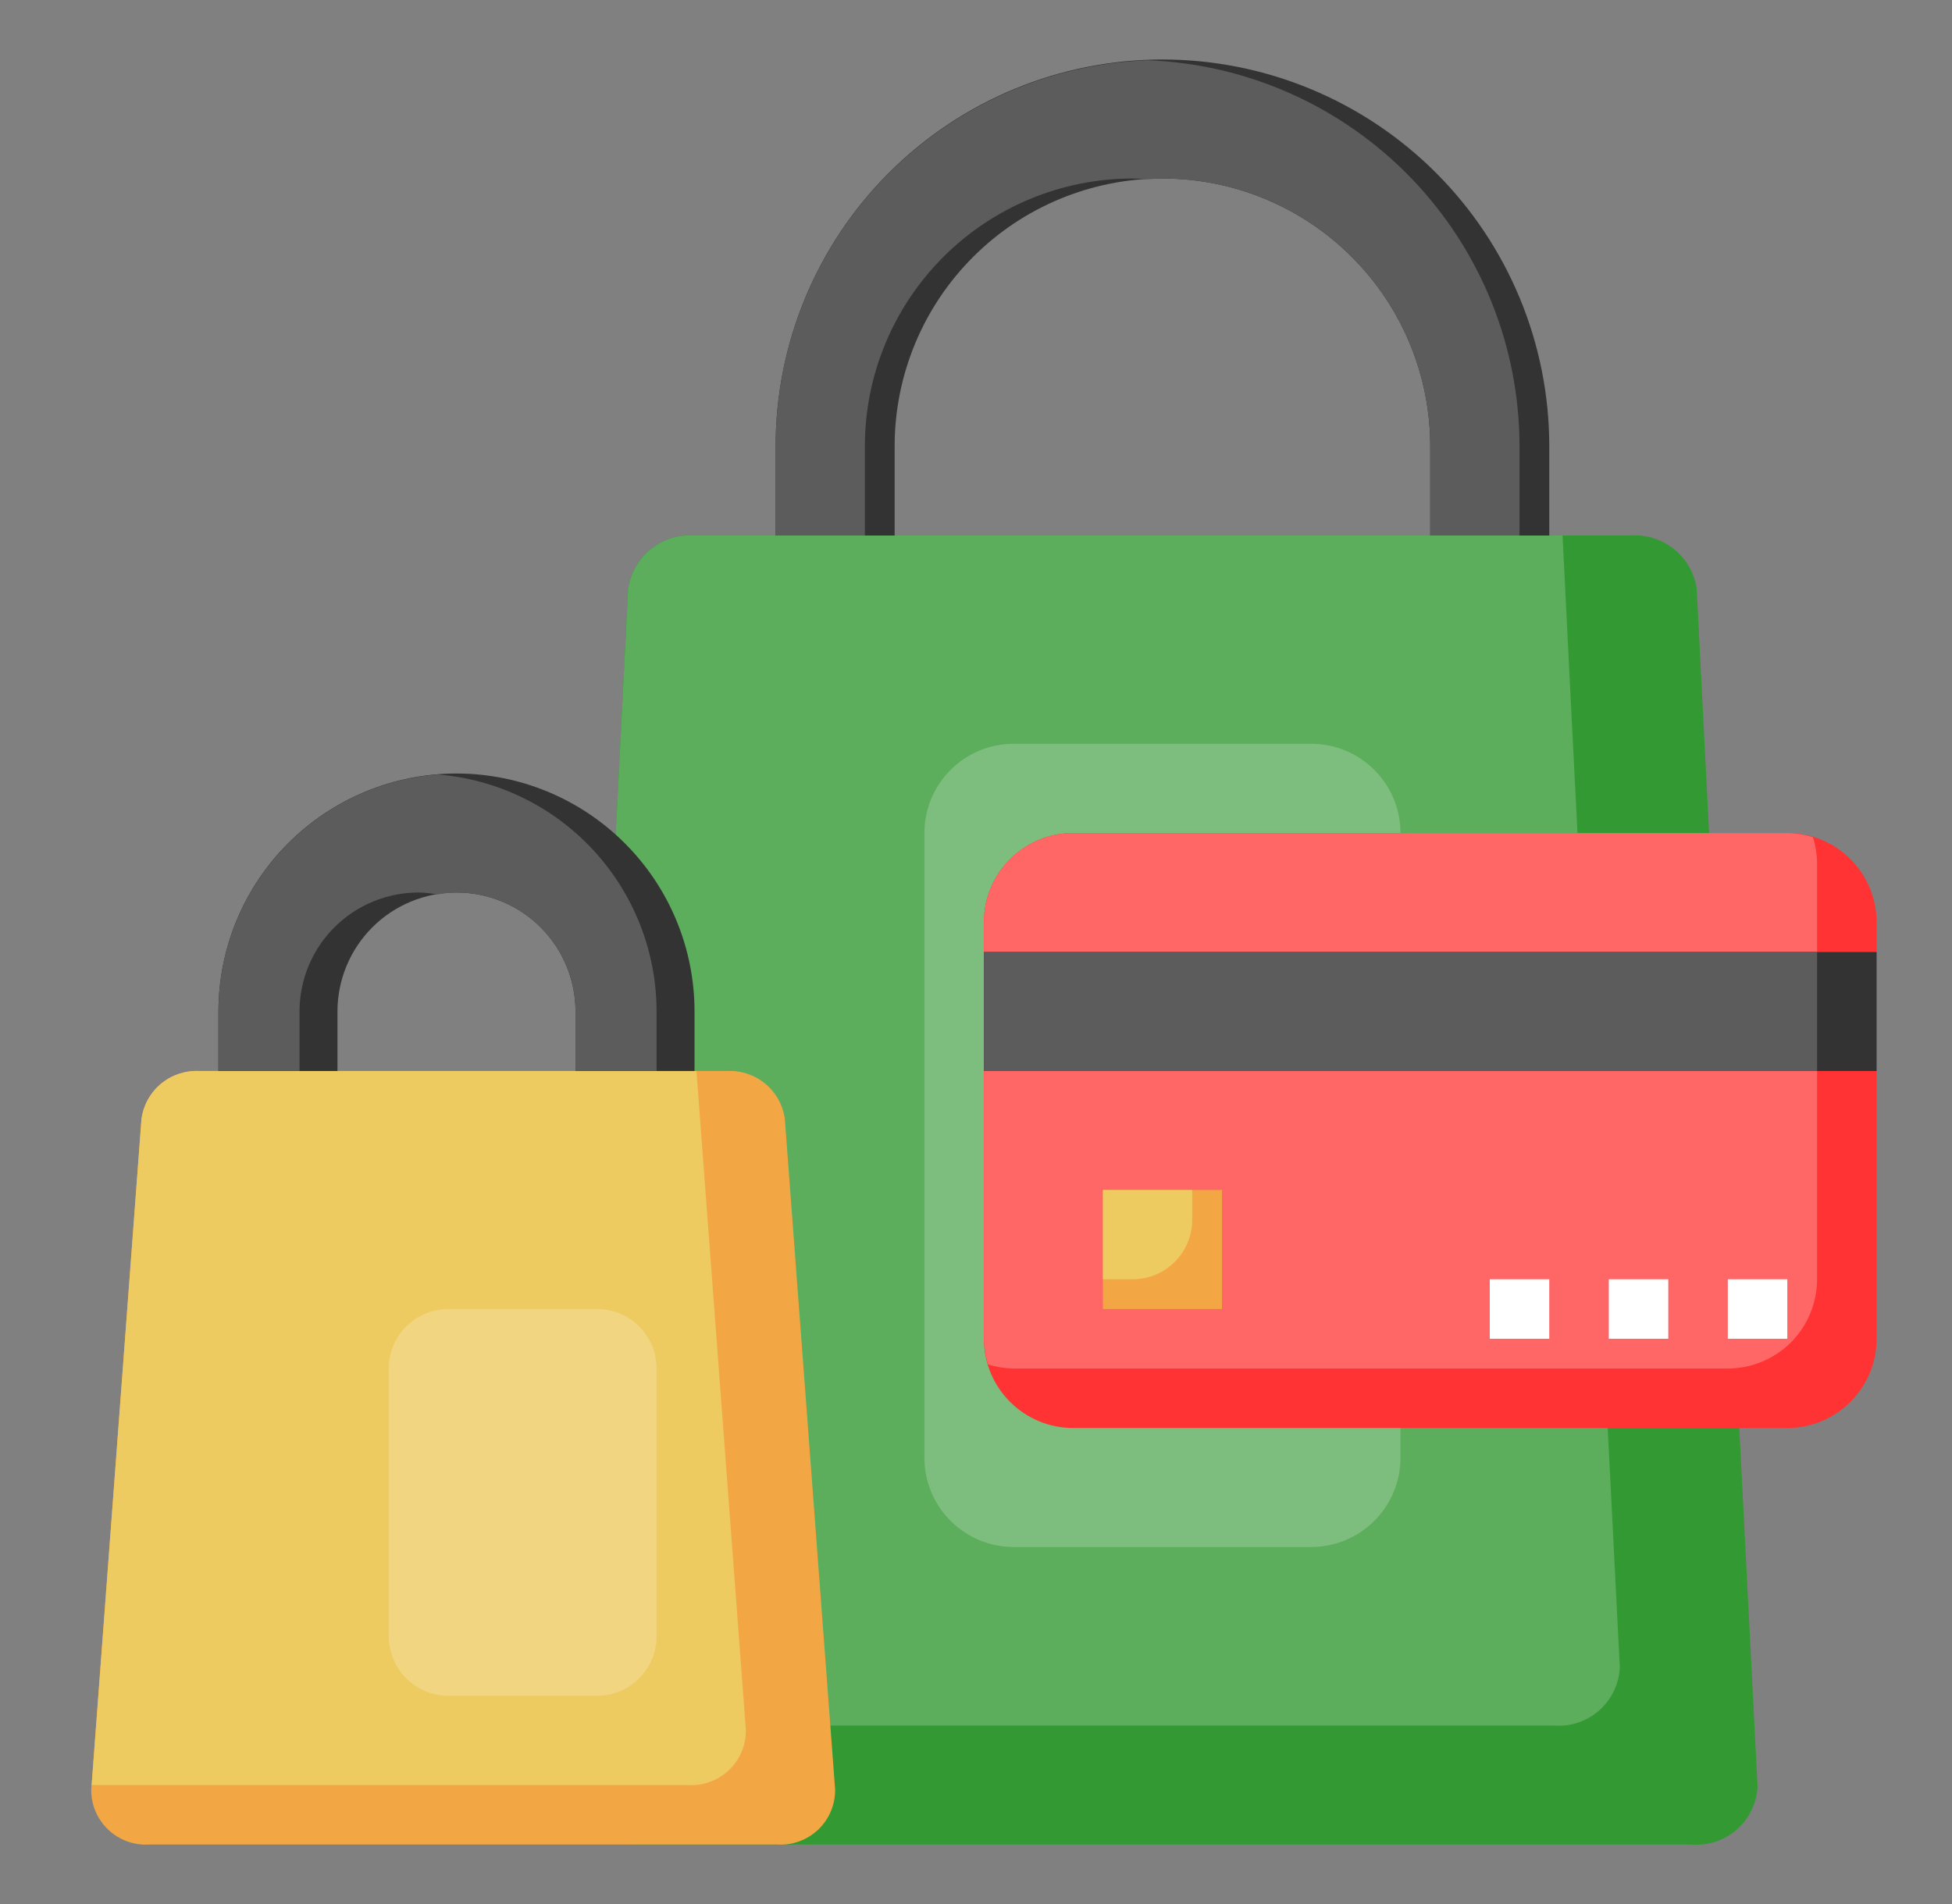
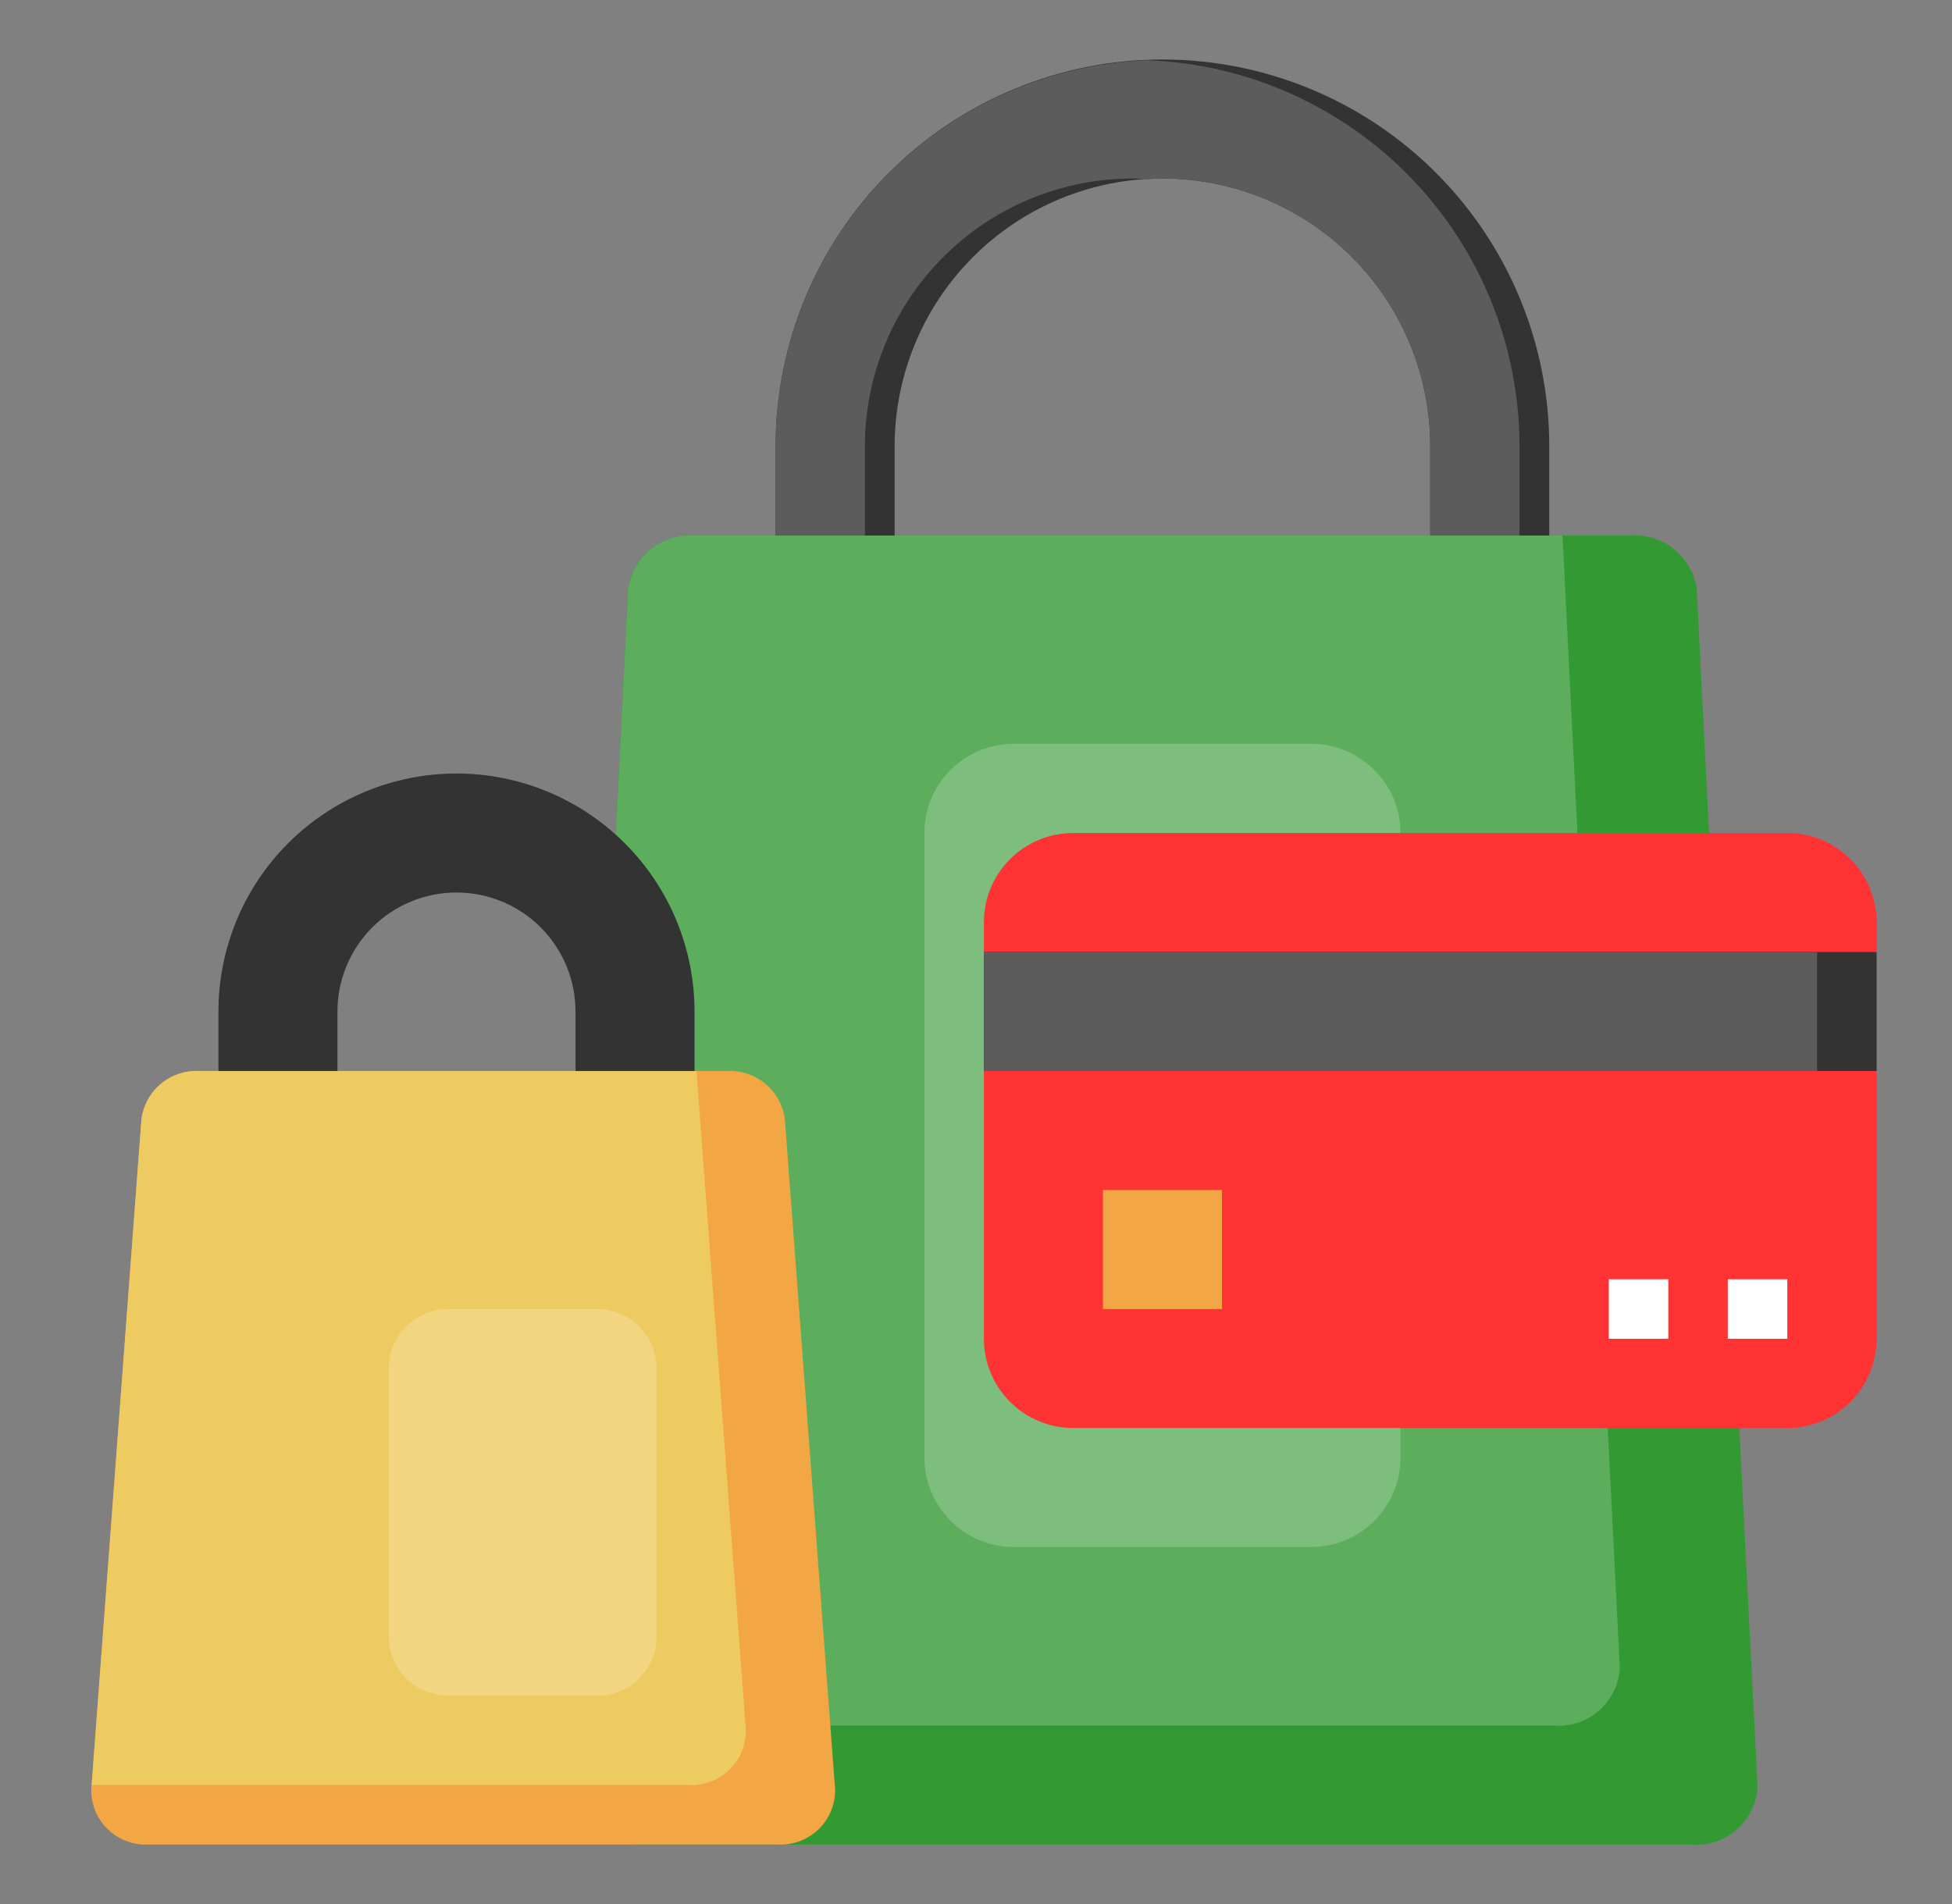
<svg xmlns="http://www.w3.org/2000/svg" width="41" height="40" viewBox="0 0 41 40" fill="none">
  <rect x="0" y="0" width="41" height="40" fill="#808080" stroke="none" />
  <g id="shopping-bag 1">
    <path id="Vector" d="M12.932 17.538L13.194 12.371C13.242 12.042 13.412 11.744 13.671 11.536C13.93 11.328 14.258 11.226 14.588 11.25H34.243C34.575 11.226 34.903 11.328 35.161 11.536C35.42 11.744 35.59 12.042 35.638 12.371L35.898 17.5L36.532 30L36.916 37.53C36.908 37.703 36.865 37.872 36.789 38.028C36.714 38.184 36.608 38.323 36.478 38.437C36.347 38.551 36.196 38.637 36.031 38.691C35.867 38.745 35.693 38.765 35.52 38.75H13.312L12.932 17.538Z" fill="#339933" />
    <path id="Vector_2" d="M34.023 35.03L33.642 27.5L33.007 15L32.82 11.25H14.588C14.258 11.226 13.93 11.328 13.671 11.536C13.412 11.744 13.242 12.042 13.194 12.371L12.932 17.538L13.267 36.25H32.629C32.801 36.265 32.975 36.245 33.139 36.191C33.304 36.137 33.456 36.051 33.586 35.937C33.716 35.823 33.822 35.684 33.897 35.528C33.972 35.372 34.015 35.203 34.023 35.03Z" fill="#5CAD5C" />
    <path id="Vector_3" d="M27.541 15.625H21.291C20.256 15.625 19.416 16.465 19.416 17.5V30.625C19.416 31.66 20.256 32.5 21.291 32.5H27.541C28.576 32.5 29.416 31.66 29.416 30.625V17.5C29.416 16.465 28.576 15.625 27.541 15.625Z" fill="#7DBD7D" />
    <path id="Vector_4" d="M37.541 17.5H22.541C21.506 17.5 20.666 18.34 20.666 19.375V28.125C20.666 29.16 21.506 30 22.541 30H37.541C38.577 30 39.416 29.16 39.416 28.125V19.375C39.416 18.34 38.577 17.5 37.541 17.5Z" fill="#FF3333" />
-     <path id="Vector_5" d="M22.541 17.5C22.044 17.5 21.567 17.698 21.215 18.049C20.864 18.401 20.666 18.878 20.666 19.375V28.125C20.669 28.308 20.698 28.489 20.753 28.663C20.927 28.718 21.108 28.747 21.291 28.75H36.291C36.788 28.75 37.265 28.552 37.617 28.201C37.968 27.849 38.166 27.372 38.166 26.875V18.125C38.163 17.942 38.134 17.761 38.078 17.587C37.905 17.532 37.724 17.503 37.541 17.5H22.541Z" fill="#FF6666" />
    <g id="Group">
      <path id="Vector_6" d="M33.791 26.875H35.041V28.125H33.791V26.875Z" fill="white" />
-       <path id="Vector_7" d="M31.291 26.875H32.541V28.125H31.291V26.875Z" fill="white" />
      <path id="Vector_8" d="M36.291 26.875H37.541V28.125H36.291V26.875Z" fill="white" />
    </g>
    <path id="Vector_9" d="M20.666 20H39.416V22.5H20.666V20Z" fill="#333333" />
    <path id="Vector_10" d="M20.666 20H38.166V22.5H20.666V20Z" fill="#5C5C5C" />
    <path id="Vector_11" d="M23.166 25H25.666V27.5H23.166V25Z" fill="#F3A744" />
    <path id="Vector_12" d="M16.326 38.75H3.131C2.974 38.76 2.817 38.737 2.669 38.683C2.521 38.629 2.386 38.545 2.272 38.437C2.158 38.328 2.067 38.198 2.006 38.053C1.945 37.908 1.914 37.752 1.916 37.594L2.972 23.511C3.01 23.221 3.156 22.956 3.38 22.769C3.605 22.582 3.892 22.486 4.184 22.5H15.274C15.566 22.486 15.852 22.582 16.077 22.769C16.301 22.956 16.447 23.221 16.485 23.511L17.541 37.594C17.543 37.752 17.512 37.908 17.451 38.053C17.39 38.198 17.299 38.328 17.186 38.437C17.072 38.545 16.936 38.629 16.788 38.683C16.64 38.737 16.483 38.76 16.326 38.75Z" fill="#F3A744" />
    <path id="Vector_13" d="M14.451 37.5C14.608 37.51 14.765 37.487 14.913 37.433C15.061 37.379 15.196 37.295 15.31 37.187C15.424 37.078 15.515 36.948 15.576 36.803C15.637 36.658 15.668 36.502 15.666 36.344L14.628 22.5H4.183C3.891 22.486 3.605 22.582 3.38 22.769C3.156 22.956 3.01 23.221 2.971 23.511L1.926 37.5H14.451Z" fill="#EDCB61" />
    <path id="Vector_14" d="M30.041 11.25V9.375C30.041 7.883 29.448 6.452 28.393 5.398C27.339 4.343 25.908 3.75 24.416 3.75C22.924 3.75 21.493 4.343 20.439 5.398C19.384 6.452 18.791 7.883 18.791 9.375V11.25H16.291V9.375C16.291 7.22 17.147 5.153 18.671 3.63C20.195 2.106 22.261 1.25 24.416 1.25C26.571 1.25 28.637 2.106 30.161 3.63C31.685 5.153 32.541 7.22 32.541 9.375V11.25H30.041Z" fill="#333333" />
    <path id="Vector_15" d="M24.104 1.266C22.005 1.345 20.02 2.234 18.563 3.746C17.106 5.258 16.292 7.275 16.291 9.375V11.25H18.166V9.375C18.166 7.883 18.759 6.452 19.814 5.398C20.868 4.343 22.299 3.75 23.791 3.75C23.897 3.75 23.999 3.76 24.104 3.766C24.208 3.76 24.31 3.75 24.416 3.75C25.908 3.75 27.339 4.343 28.393 5.398C29.448 6.452 30.041 7.883 30.041 9.375V11.25H31.916V9.375C31.915 7.275 31.101 5.258 29.644 3.746C28.187 2.234 26.202 1.345 24.104 1.266Z" fill="#5C5C5C" />
    <path id="Vector_16" d="M12.088 22.5V21.25C12.088 20.587 11.825 19.951 11.356 19.482C10.887 19.013 10.251 18.75 9.588 18.75C8.925 18.75 8.289 19.013 7.82 19.482C7.351 19.951 7.088 20.587 7.088 21.25V22.5H4.588V21.25C4.588 19.924 5.115 18.652 6.052 17.715C6.99 16.777 8.262 16.25 9.588 16.25C10.914 16.25 12.186 16.777 13.123 17.715C14.061 18.652 14.588 19.924 14.588 21.25V22.5H12.088Z" fill="#333333" />
-     <path id="Vector_17" d="M9.19 16.27C7.937 16.37 6.768 16.938 5.916 17.861C5.063 18.784 4.589 19.994 4.588 21.25V22.5H6.291V21.25C6.291 20.587 6.554 19.951 7.023 19.482C7.492 19.013 8.128 18.75 8.791 18.75C8.925 18.753 9.058 18.766 9.19 18.79C9.321 18.766 9.454 18.753 9.588 18.75C10.251 18.75 10.887 19.013 11.356 19.482C11.825 19.951 12.088 20.587 12.088 21.25V22.5H13.791V21.25C13.79 19.994 13.316 18.784 12.463 17.861C11.611 16.938 10.442 16.37 9.19 16.27Z" fill="#5C5C5C" />
    <path id="Vector_18" d="M12.541 27.5H9.416C8.726 27.5 8.166 28.06 8.166 28.75V34.375C8.166 35.065 8.726 35.625 9.416 35.625H12.541C13.231 35.625 13.791 35.065 13.791 34.375V28.75C13.791 28.06 13.231 27.5 12.541 27.5Z" fill="#F1D581" />
-     <path id="Vector_19" d="M23.166 26.875H23.791C24.122 26.875 24.441 26.743 24.675 26.509C24.909 26.274 25.041 25.956 25.041 25.625V25H23.166V26.875Z" fill="#EDCB61" />
  </g>
</svg>